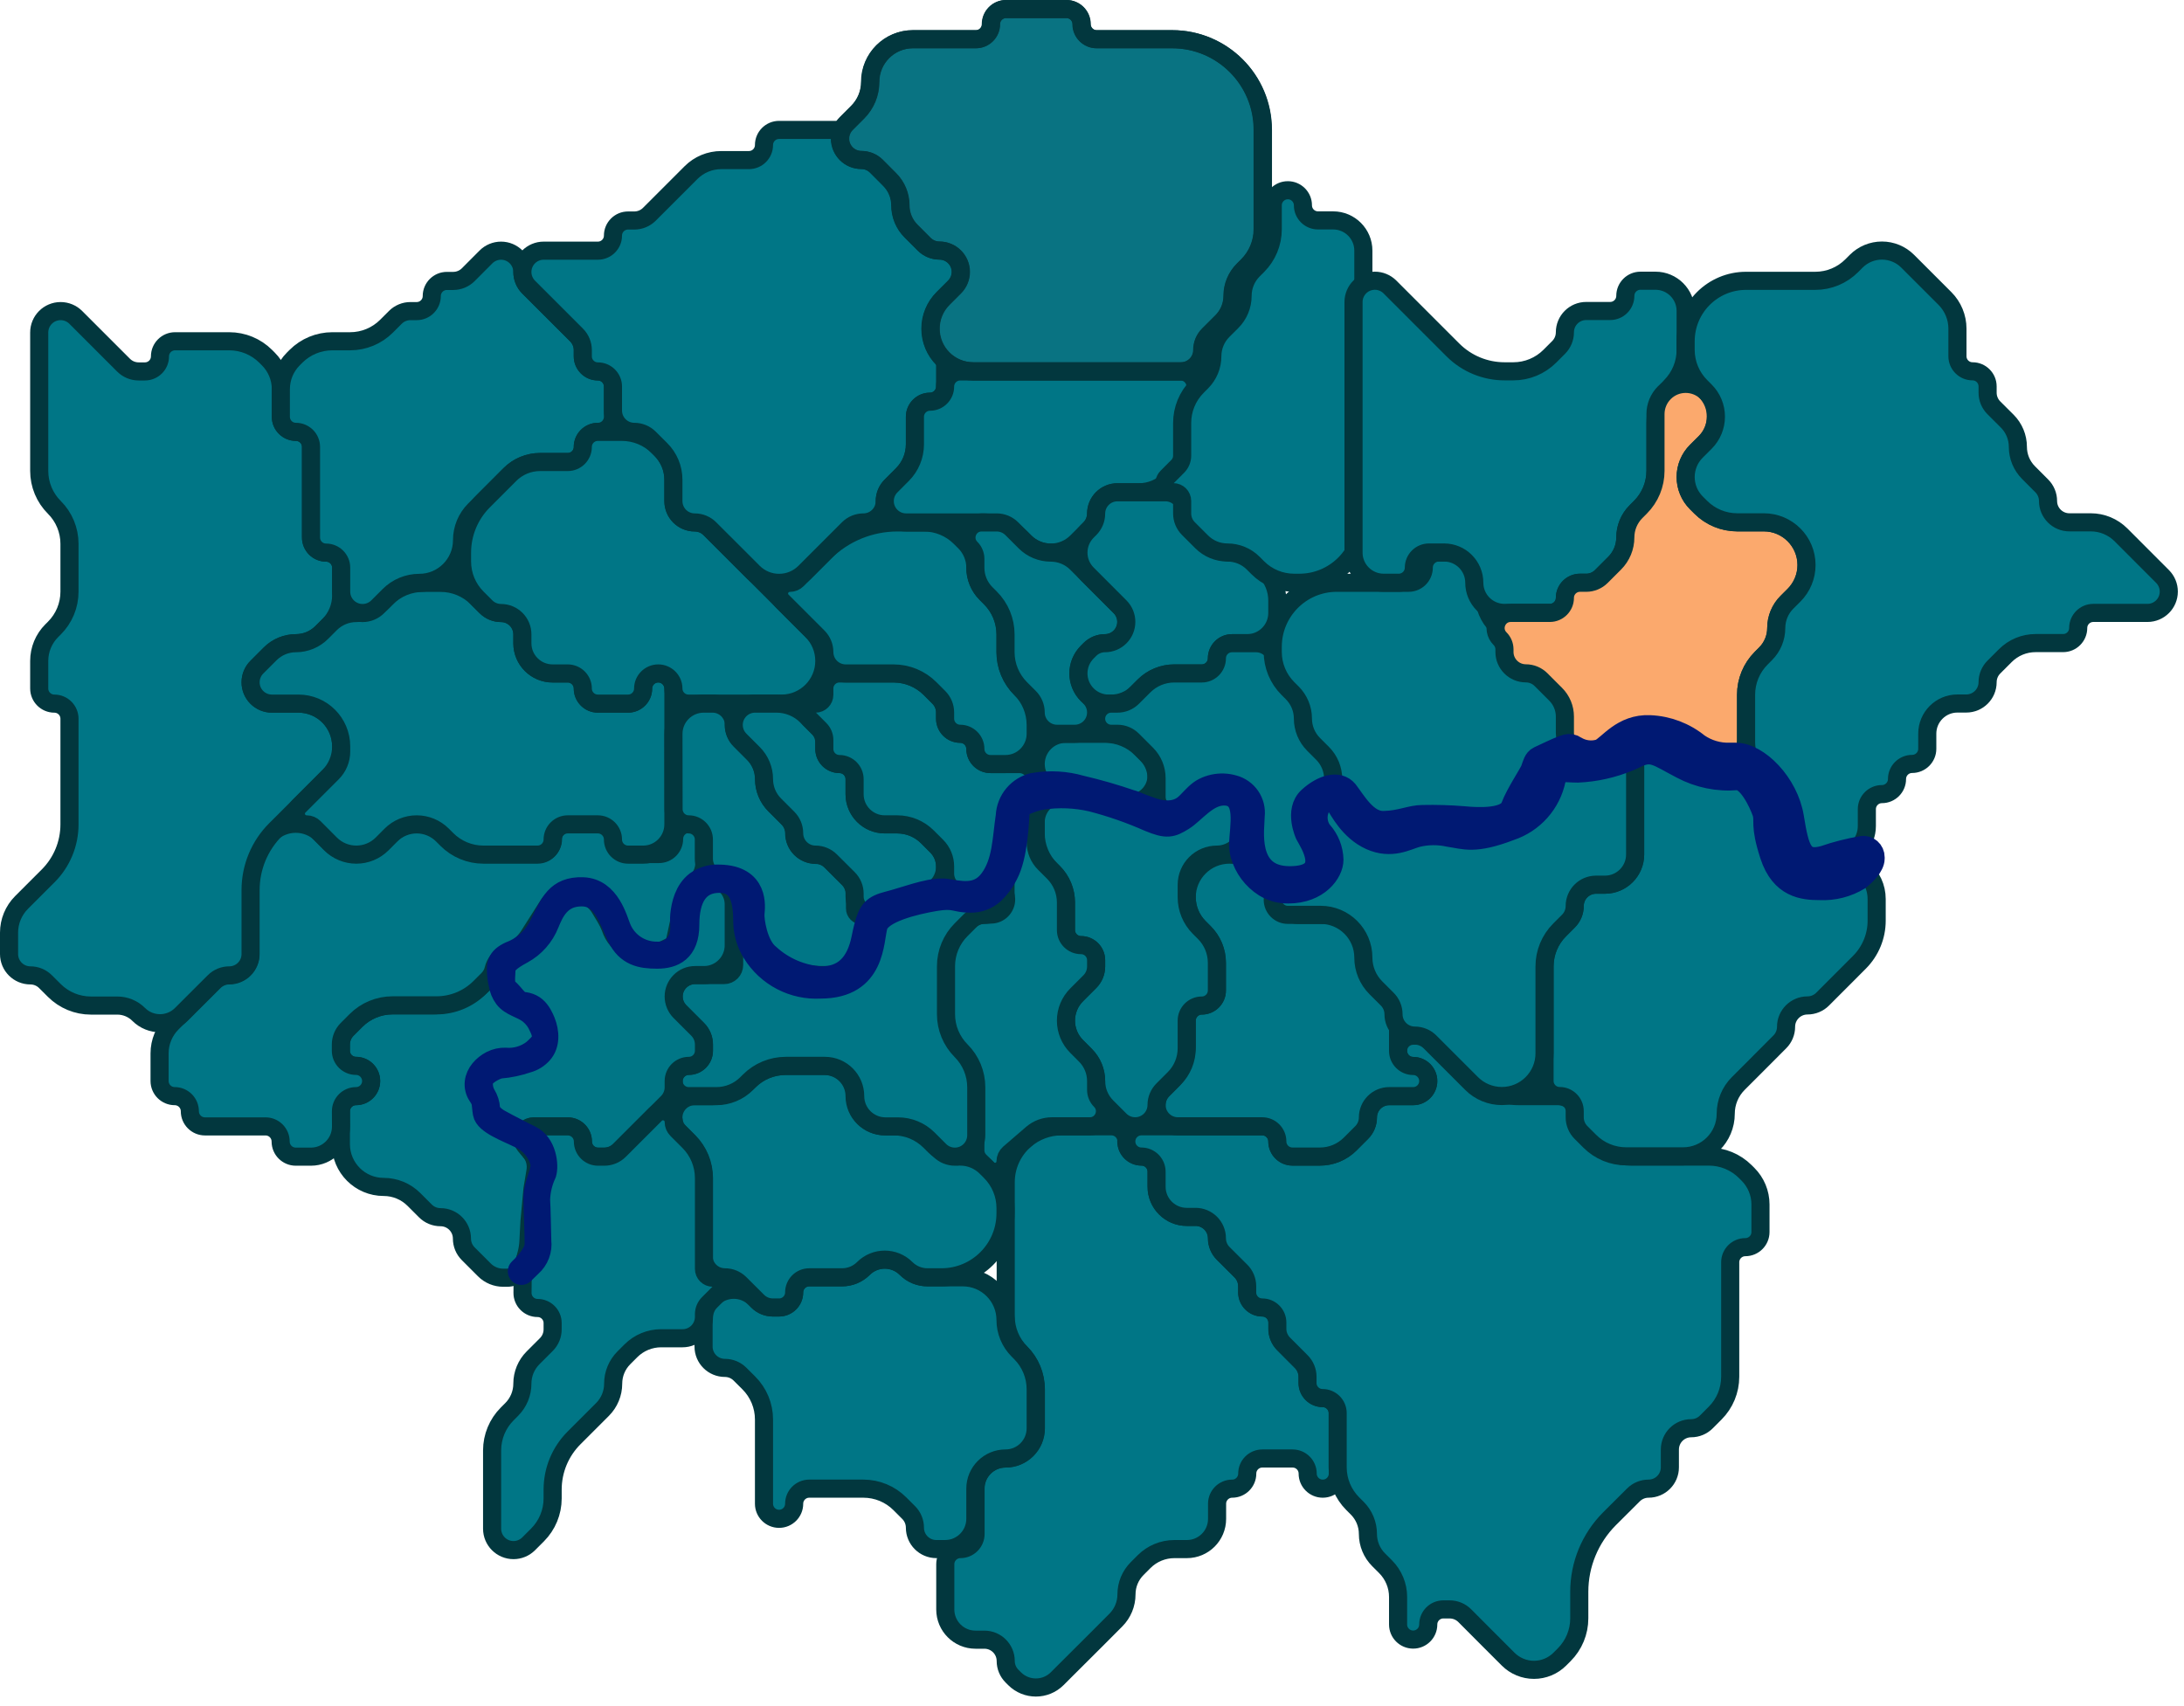
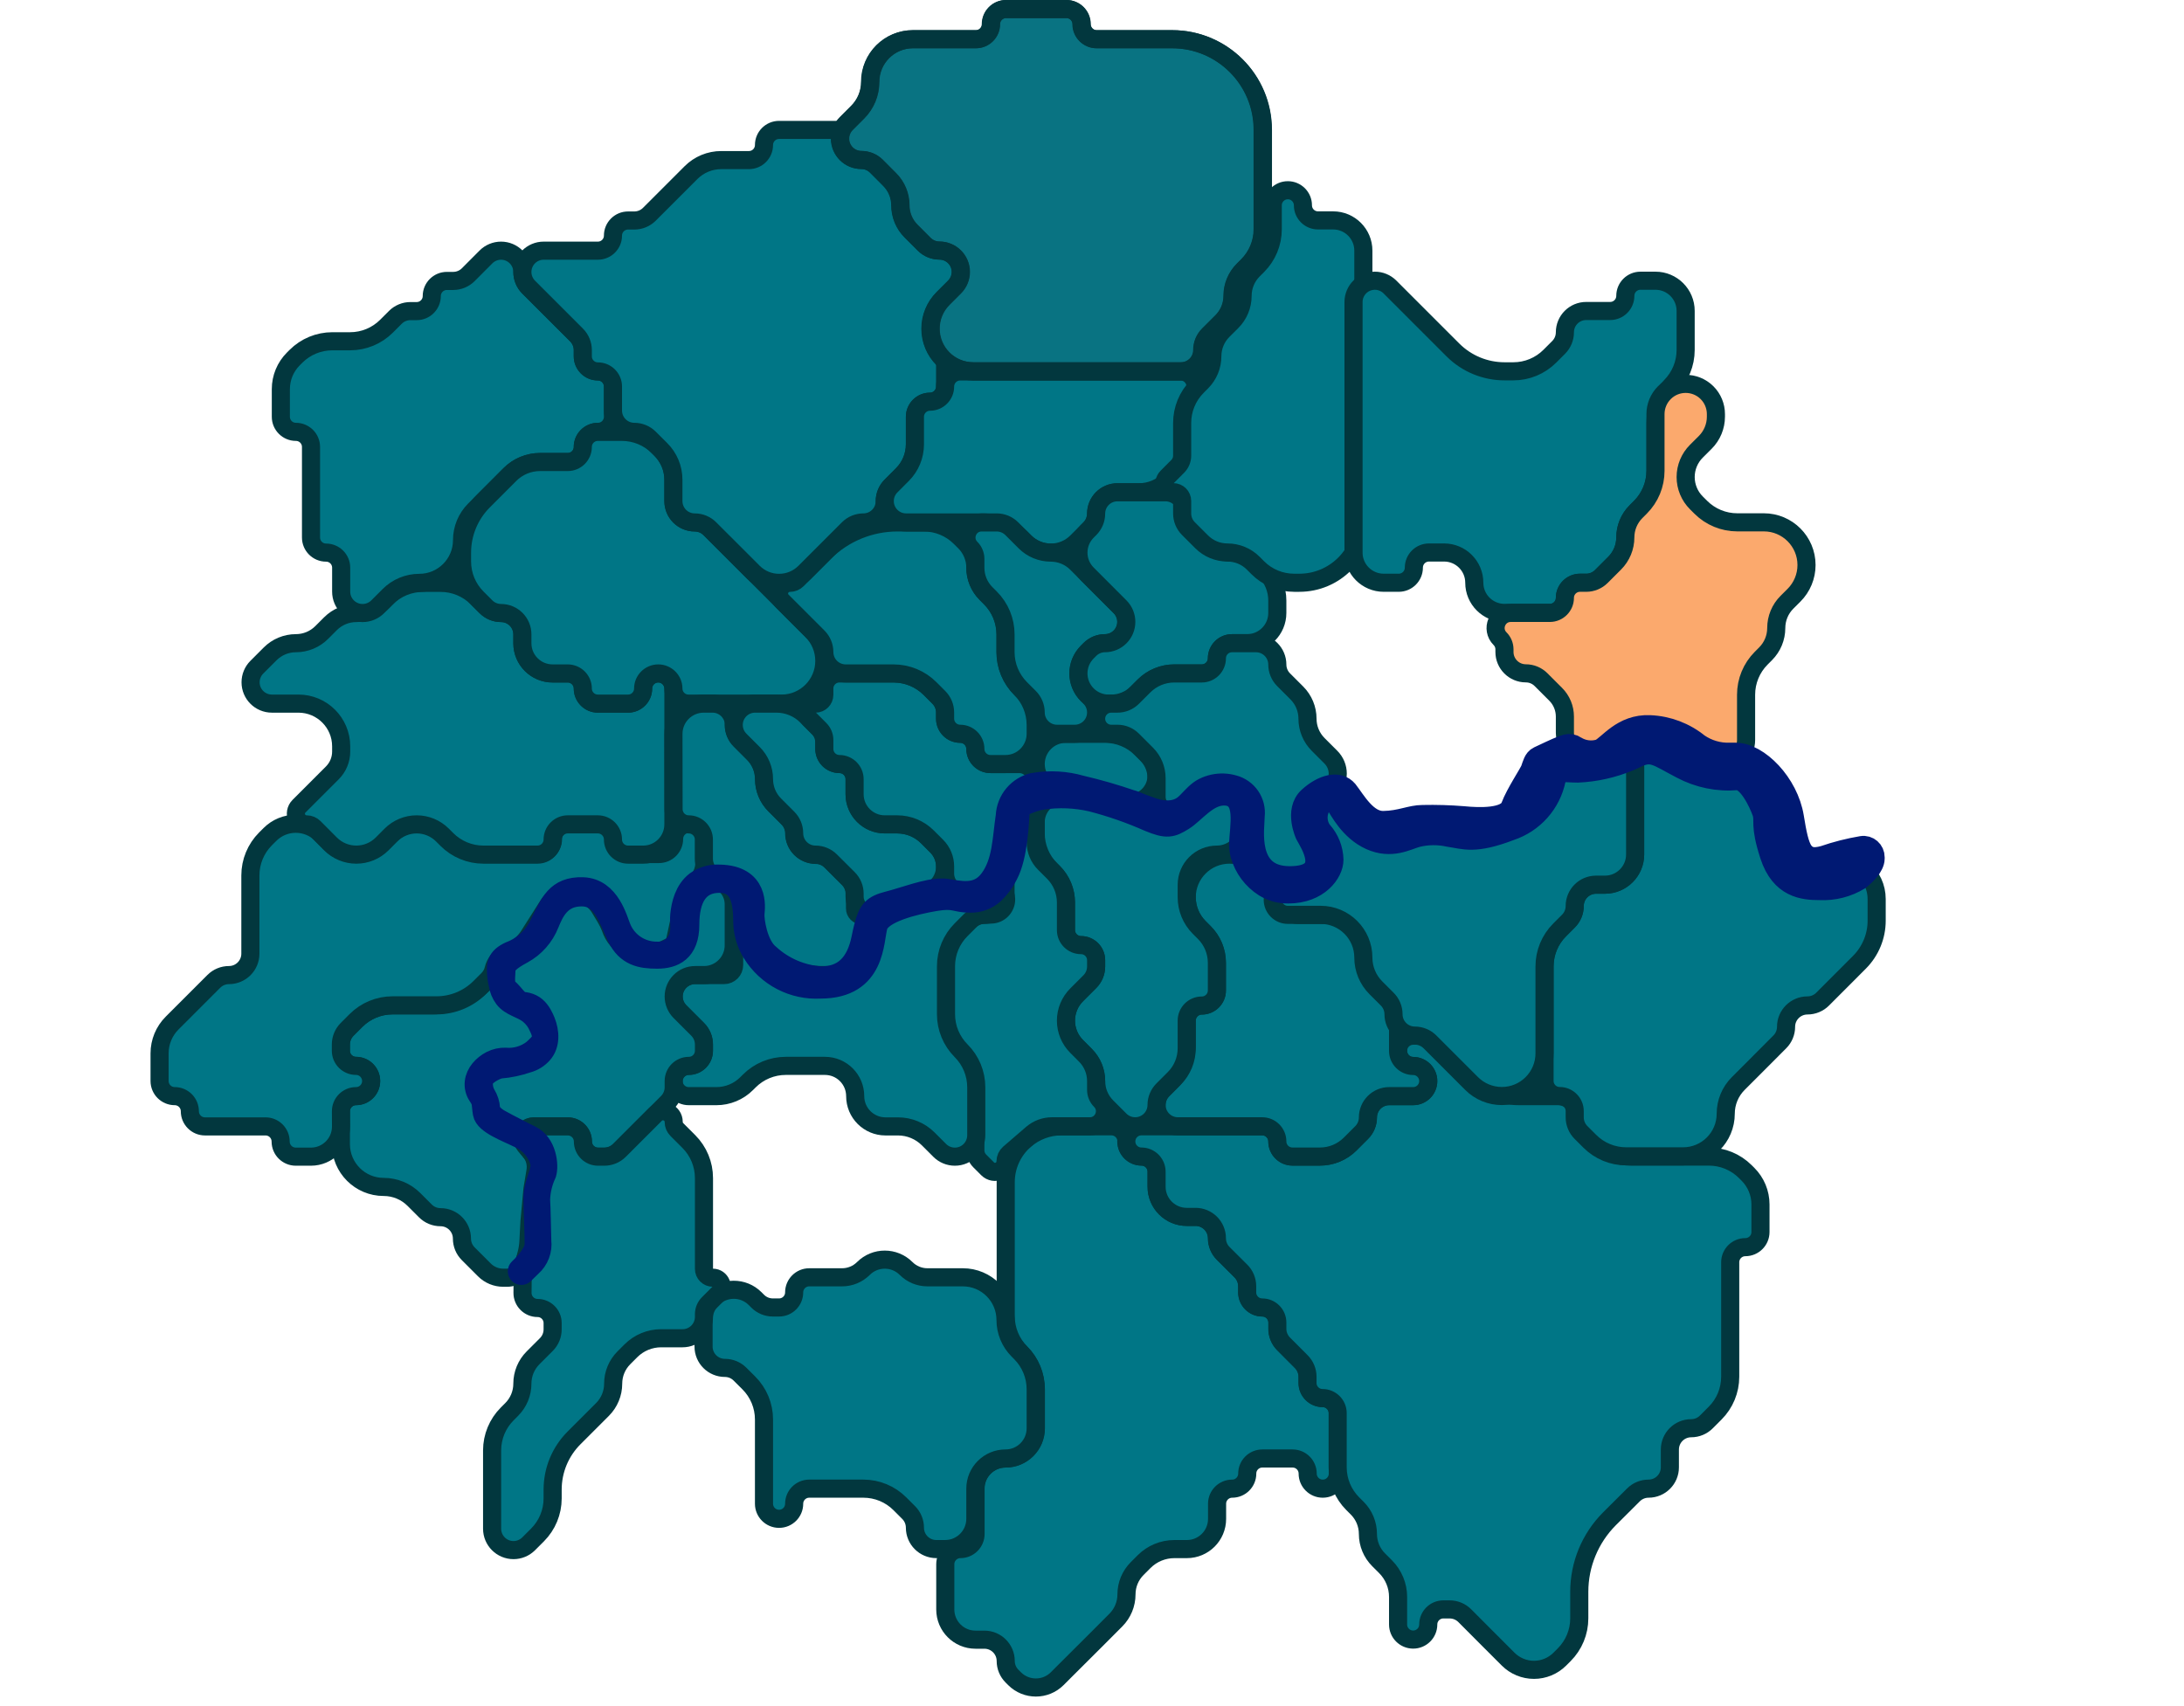
<svg xmlns="http://www.w3.org/2000/svg" width="288" height="225" viewBox="0 0 288 225" fill="none">
  <path d="M126.649 204.292C125.547 204.292 124.653 205.185 124.653 206.287V212.254C124.653 214.455 126.437 216.239 128.638 216.239H129.81C131.363 216.239 132.622 217.498 132.622 219.051C132.622 219.797 132.919 220.513 133.446 221.04L133.787 221.382C135.341 222.935 137.859 222.935 139.413 221.382L140.578 220.216L144.569 216.239L147.145 213.655C148.043 212.753 148.547 211.533 148.547 210.261C148.547 208.986 149.053 207.763 149.955 206.862L150.874 205.942C151.931 204.886 153.364 204.292 154.859 204.292H156.509C158.71 204.292 160.494 202.508 160.494 200.307V198.312C160.494 197.213 161.384 196.323 162.483 196.323C163.581 196.323 164.472 195.432 164.472 194.334C164.472 193.235 165.362 192.345 166.46 192.345H170.452C171.55 192.345 172.441 193.235 172.441 194.334C172.441 195.432 173.331 196.323 174.429 196.323C175.528 196.323 176.418 195.432 176.418 194.334V188.354V186.365C176.418 185.267 175.528 184.376 174.429 184.376C173.331 184.376 172.441 183.486 172.441 182.387V181.561C172.441 180.816 172.145 180.102 171.619 179.574L169.284 177.231C168.758 176.703 168.463 175.989 168.463 175.244V174.425C168.463 173.323 167.569 172.429 166.467 172.429C165.365 172.429 164.472 171.536 164.472 170.434V169.617C164.472 168.871 164.175 168.155 163.648 167.628L161.32 165.3C160.791 164.771 160.494 164.053 160.494 163.305C160.494 161.746 159.23 160.482 157.672 160.482H156.503C154.306 160.482 152.525 158.702 152.525 156.505V154.516C152.525 153.417 151.634 152.527 150.536 152.527C149.437 152.527 148.547 151.633 148.547 150.535C148.547 149.432 147.653 148.536 146.551 148.536H139.989C138.223 148.536 136.516 149.17 135.179 150.323C133.556 151.722 132.622 153.759 132.622 155.902V156.505V168.451V173.59C132.622 175.394 133.337 177.125 134.611 178.403C135.885 179.681 136.6 181.411 136.6 183.216V188.367C136.6 190.564 134.819 192.345 132.622 192.345C130.425 192.345 128.644 194.126 128.644 196.323V202.296C128.644 203.398 127.751 204.292 126.649 204.292Z" fill="#007686" stroke="#02373E" stroke-width="2.388" stroke-linejoin="round" />
  <path d="M124.627 204.291H123.471C121.912 204.291 120.649 203.027 120.649 201.469C120.649 200.72 120.351 200.002 119.822 199.473L118.66 198.311C117.386 197.037 115.659 196.322 113.858 196.322H112.693H108.702H106.713C105.615 196.322 104.724 197.212 104.724 198.311C104.724 199.409 103.834 200.3 102.735 200.3C101.637 200.3 100.746 199.409 100.746 198.311V196.322V187.199C100.746 185.391 100.027 183.658 98.746 182.382L97.579 181.218C97.051 180.693 96.337 180.397 95.592 180.397C94.037 180.397 92.777 179.137 92.777 177.583V174.078C92.777 173.022 93.197 172.009 93.944 171.262C95.497 169.708 98.015 169.706 99.571 171.257L99.922 171.607C100.45 172.133 101.165 172.428 101.909 172.428H102.735C103.834 172.428 104.724 171.538 104.724 170.439C104.724 169.341 105.615 168.45 106.713 168.45H111.045C112.1 168.45 113.112 168.031 113.858 167.285C115.412 165.732 117.93 165.732 119.484 167.285C120.23 168.031 121.241 168.45 122.296 168.45H126.966C130.075 168.45 132.596 170.971 132.596 174.08C132.596 175.57 133.186 176.999 134.238 178.054L134.585 178.402C135.858 179.68 136.573 181.41 136.573 183.215V188.366C136.573 190.563 134.792 192.344 132.596 192.344C130.399 192.344 128.618 194.125 128.618 196.322V200.3C128.618 202.504 126.831 204.291 124.627 204.291Z" fill="#007686" stroke="#02373E" stroke-width="2.388" stroke-linejoin="round" />
  <path d="M176.394 193.505C176.394 195.309 177.112 197.038 178.389 198.311L178.97 198.89C179.876 199.793 180.385 201.019 180.385 202.298C180.385 203.574 180.892 204.798 181.794 205.701L182.71 206.616C183.768 207.675 184.363 209.11 184.363 210.606V214.236C184.363 215.329 185.245 216.217 186.338 216.225C187.442 216.232 188.341 215.34 188.341 214.236C188.341 213.137 189.231 212.247 190.33 212.247H191.161C191.911 212.247 192.629 212.545 193.158 213.076L196.31 216.238L198.876 218.805C199.78 219.708 201.005 220.216 202.283 220.216C203.561 220.216 204.786 219.708 205.69 218.805L206.268 218.227C207.541 216.954 208.256 215.226 208.256 213.425V209.926C208.256 206.318 209.687 202.856 212.234 200.3L215.402 197.143C215.929 196.618 216.644 196.322 217.389 196.322C218.943 196.322 220.203 195.062 220.203 193.508V191.166C220.203 189.613 221.463 188.353 223.016 188.353C223.762 188.353 224.477 188.057 225.005 187.53L226.17 186.364C227.444 185.091 228.159 183.364 228.159 181.563V166.469C228.159 165.367 229.052 164.473 230.155 164.473C231.257 164.473 232.15 163.58 232.15 162.478V158.842C232.15 157.345 231.554 155.91 230.494 154.854L230.15 154.511C228.875 153.24 227.148 152.526 225.348 152.526H215.058C213.251 152.526 211.517 151.807 210.241 150.526L209.078 149.359C208.552 148.831 208.256 148.117 208.256 147.372C208.256 145.818 206.996 144.557 205.442 144.557H200.288C197.741 144.557 195.298 143.546 193.497 141.745L192.332 140.58L189.165 137.412C188.637 136.885 187.922 136.588 187.176 136.588H186.358C185.256 136.588 184.363 137.485 184.363 138.587C184.363 139.686 185.253 140.58 186.352 140.58C187.45 140.58 188.341 141.47 188.341 142.568C188.341 143.667 187.45 144.557 186.352 144.557H183.198C181.644 144.557 180.385 145.817 180.385 147.37C180.385 148.116 180.089 148.832 179.561 149.359L178.042 150.879C176.987 151.934 175.556 152.526 174.064 152.526H170.434C169.332 152.526 168.438 151.633 168.438 150.531C168.438 149.429 167.545 148.535 166.443 148.535H152.514H150.518C149.416 148.535 148.522 149.429 148.522 150.531C148.522 151.633 149.416 152.526 150.518 152.526C151.62 152.526 152.514 153.42 152.514 154.522V156.504C152.514 158.701 154.295 160.482 156.491 160.482H157.649C159.207 160.482 160.469 161.745 160.469 163.302C160.469 164.052 160.768 164.771 161.299 165.3L163.634 167.627C164.163 168.155 164.46 168.871 164.46 169.618V170.44C164.46 171.538 165.351 172.429 166.449 172.429C167.548 172.429 168.438 173.319 168.438 174.418V175.243C168.438 175.988 168.733 176.703 169.259 177.23L171.595 179.574C172.121 180.102 172.416 180.816 172.416 181.561V182.387C172.416 183.485 173.307 184.376 174.405 184.376C175.503 184.376 176.394 185.266 176.394 186.364V193.505Z" fill="#007686" stroke="#02373E" stroke-width="2.388" stroke-linejoin="round" />
  <path d="M168.438 117.851C168.438 117.105 168.141 116.39 167.614 115.862L166.11 114.358C165.054 113.302 163.618 112.708 162.123 112.708C159.016 112.708 156.491 115.227 156.491 118.334C156.491 119.825 157.084 121.256 158.139 122.311L158.818 122.991C159.875 124.048 160.469 125.481 160.469 126.976V130.622C160.469 131.72 159.578 132.61 158.48 132.61C157.381 132.61 156.491 133.501 156.491 134.599V136.588V137.767C156.491 139.568 155.776 141.295 154.502 142.568L153.337 143.733C152.81 144.261 152.513 144.976 152.513 145.722C152.513 147.276 153.772 148.535 155.326 148.535H166.442C167.544 148.535 168.438 149.429 168.438 150.531C168.438 151.633 169.331 152.526 170.433 152.526H174.063C175.555 152.526 176.986 151.934 178.041 150.879L179.561 149.359C180.088 148.831 180.385 148.116 180.385 147.37C180.385 145.817 181.644 144.557 183.197 144.557H186.351C187.45 144.557 188.34 143.667 188.34 142.568C188.34 141.47 187.45 140.579 186.351 140.579C185.253 140.579 184.362 139.689 184.362 138.591V134.945C184.362 133.45 183.769 132.017 182.712 130.96L182.035 130.283C180.978 129.226 180.385 127.793 180.385 126.299C180.385 123.187 177.862 120.664 174.75 120.664H171.251C169.697 120.664 168.438 119.404 168.438 117.851Z" fill="#007686" stroke="#02373E" stroke-width="2.388" stroke-linejoin="round" />
  <path d="M160.475 112.707C162.676 112.707 164.459 110.923 164.459 108.722V107.007C164.459 105.656 163.584 104.461 162.296 104.054C161.549 103.818 160.74 103.874 160.033 104.211L158.307 105.031C157.826 105.26 157.381 105.559 156.988 105.919L156.829 106.063C156.025 106.798 154.993 107.236 153.905 107.305C153.198 107.349 152.491 107.236 151.833 106.974L150.936 106.616C150.313 106.367 149.664 106.188 149.001 106.082L140.855 104.784C140.663 104.753 140.468 104.738 140.273 104.738C138.23 104.738 136.575 106.394 136.575 108.436V108.716V109.89C136.575 111.693 137.293 113.423 138.57 114.696L138.913 115.037C139.971 116.092 140.566 117.525 140.566 119.019V122.652C140.566 123.75 141.456 124.64 142.555 124.64C143.653 124.64 144.544 125.531 144.544 126.629V127.463C144.544 128.211 144.246 128.929 143.717 129.458L141.974 131.201C141.072 132.103 140.566 133.326 140.566 134.601C140.566 135.873 141.07 137.093 141.968 137.994L143.141 139.171C144.039 140.072 144.544 141.293 144.544 142.565C144.544 143.84 145.05 145.063 145.952 145.964L147.695 147.707C148.224 148.237 148.945 148.534 149.693 148.534C151.247 148.534 152.513 147.275 152.513 145.721C152.513 144.975 152.809 144.26 153.336 143.732L154.84 142.229C155.897 141.172 156.49 139.739 156.49 138.244V134.598C156.49 133.5 157.381 132.609 158.479 132.609C159.578 132.609 160.468 131.719 160.468 130.621V126.975C160.468 125.48 159.875 124.047 158.818 122.99L158.138 122.31C157.083 121.255 156.49 119.824 156.49 118.332V116.691C156.49 114.491 158.274 112.707 160.475 112.707Z" fill="#007686" stroke="#02373E" stroke-width="2.388" stroke-linejoin="round" />
  <path d="M132.596 153.16C132.596 154.394 131.104 155.012 130.232 154.14L129.201 153.108C128.828 152.735 128.618 152.229 128.618 151.702V143.401C128.618 141.594 127.9 139.861 126.623 138.583C125.345 137.306 124.627 135.573 124.627 133.766V127.465C124.627 125.657 125.347 123.924 126.627 122.647L127.794 121.484C128.322 120.958 129.036 120.663 129.781 120.663C131.336 120.663 132.596 119.403 132.596 117.849V116.685L132.992 107.35C133.019 106.728 133.367 106.164 133.911 105.861C135.105 105.196 136.574 106.06 136.574 107.426V111.073C136.574 112.12 136.99 113.123 137.731 113.861L138.912 115.038C139.97 116.093 140.565 117.525 140.565 119.019V122.652C140.565 123.751 141.455 124.641 142.554 124.641C143.652 124.641 144.543 125.532 144.543 126.63V127.463C144.543 128.212 144.245 128.93 143.716 129.459L141.973 131.202C141.071 132.104 140.565 133.326 140.565 134.601C140.565 135.874 141.069 137.094 141.967 137.995L143.14 139.172C144.038 140.073 144.543 141.293 144.543 142.566V143.733C144.543 144.26 144.752 144.766 145.125 145.139C146.378 146.392 145.491 148.535 143.719 148.535H138.732C137.76 148.535 136.821 148.884 136.085 149.518L133.077 152.111C132.771 152.375 132.596 152.757 132.596 153.16Z" fill="#007686" stroke="#02373E" stroke-width="2.388" stroke-linejoin="round" />
-   <path d="M97.579 169.272C97.052 168.746 96.337 168.451 95.592 168.451C94.038 168.451 92.778 167.191 92.778 165.636V155.344C92.778 153.54 92.062 151.809 90.789 150.531L89.621 149.359C89.095 148.831 88.8 148.117 88.8 147.372C88.8 145.818 90.06 144.557 91.615 144.557H92.778H93.938C95.742 144.557 97.473 143.842 98.751 142.569C100.029 141.295 101.76 140.58 103.564 140.58H108.716C110.912 140.58 112.693 142.361 112.693 144.557C112.693 146.754 114.474 148.535 116.671 148.535H117.832C119.635 148.535 121.365 149.253 122.638 150.531L123.217 151.111C124.119 152.017 125.346 152.526 126.625 152.526C127.901 152.526 129.125 153.033 130.027 153.936L130.607 154.515C131.88 155.789 132.596 157.516 132.596 159.317V160.003C132.596 164.669 128.814 168.451 124.148 168.451H122.297C121.242 168.451 120.23 168.032 119.484 167.286C117.931 165.733 115.412 165.733 113.858 167.286C113.113 168.032 112.101 168.451 111.046 168.451H106.713C105.615 168.451 104.724 169.341 104.724 170.44C104.724 171.538 103.834 172.429 102.736 172.429H101.91C101.165 172.429 100.45 172.134 99.923 171.608L97.579 169.272Z" fill="#007686" stroke="#02373E" stroke-width="2.388" stroke-linejoin="round" />
  <path d="M132.677 118.554C132.634 116.867 130.652 115.984 129.369 117.081L128.877 117.501C128.477 117.843 127.972 118.039 127.446 118.055L122.055 118.225C121.114 118.254 120.185 118.428 119.297 118.741L118.614 118.982C116.606 119.689 114.991 121.212 114.169 123.175C114.019 123.532 113.897 123.899 113.804 124.274L113.558 125.267C113.309 126.225 112.747 127.073 111.962 127.676C111.176 128.278 110.212 128.601 109.221 128.593H108.296C105.974 128.593 103.709 127.866 101.821 126.514L101.069 125.975C99.817 125.079 98.85 123.84 98.286 122.407C98.071 121.549 96.809 121.705 96.809 122.589V127.268C96.809 128 96.216 128.593 95.483 128.593H91.649C90.09 128.593 88.827 129.857 88.827 131.415C88.827 132.164 89.124 132.882 89.653 133.411L91.991 135.749C92.52 136.278 92.818 136.996 92.818 137.744V138.571C92.818 139.673 91.924 140.566 90.822 140.566C89.72 140.566 88.827 141.46 88.827 142.562C88.827 143.664 89.72 144.558 90.822 144.558H94.471C95.968 144.558 97.404 143.963 98.462 142.904L98.805 142.562C100.082 141.284 101.815 140.566 103.622 140.566H108.782C110.987 140.566 112.773 142.353 112.773 144.558C112.773 146.762 114.56 148.549 116.765 148.549H118.418C119.915 148.549 121.35 149.143 122.409 150.202L123.92 151.713C124.45 152.243 125.167 152.54 125.916 152.54C127.475 152.54 128.738 151.276 128.738 149.718V143.389C128.738 141.582 128.02 139.849 126.742 138.571C125.465 137.293 124.747 135.56 124.747 133.753V127.424C124.747 125.617 125.465 123.884 126.742 122.606L127.926 121.423C128.446 120.903 129.151 120.611 129.886 120.611H130.672C131.8 120.611 132.705 119.682 132.677 118.554Z" fill="#007686" stroke="#02373E" stroke-width="2.388" stroke-linejoin="round" />
  <path d="M96.756 124.602V119.251C96.756 117.639 95.648 116.238 94.079 115.867L93.995 115.847C93.204 115.66 92.37 115.775 91.66 116.172L91.438 116.296C91.027 116.525 90.693 116.869 90.476 117.285C89.7 118.809 89.706 120.406 89.409 122.204C89.148 123.777 87.993 124.997 86.565 125.706C86.303 125.839 86.016 125.916 85.723 125.932C85.43 125.948 85.137 125.903 84.862 125.8C82.942 125.088 81.351 123.697 80.388 121.89L79.001 119.284C78.882 119.061 78.735 118.854 78.564 118.669C78.295 118.379 77.974 118.137 77.599 118.012C76.933 117.79 76.233 117.685 75.528 117.702C75.353 117.707 75.18 117.719 75.007 117.738C73.579 117.898 72.474 118.954 71.598 120.092L69.736 123.277C69.213 124.172 68.465 124.915 67.567 125.433L67.263 125.609C66.388 126.114 65.692 126.879 65.271 127.797C65.03 128.324 64.697 128.803 64.287 129.212L63.698 129.802C61.916 131.584 59.5 132.585 56.98 132.585H51.764C49.957 132.585 48.224 133.302 46.946 134.58L45.777 135.749C45.248 136.278 44.951 136.996 44.951 137.745V138.571C44.951 139.673 45.844 140.567 46.946 140.567C48.048 140.567 48.942 141.46 48.942 142.562C48.942 143.664 48.048 144.558 46.946 144.558C45.844 144.558 44.951 145.451 44.951 146.554V150.887C44.951 154.004 47.478 156.531 50.595 156.531C52.092 156.531 53.528 157.126 54.586 158.185L56.097 159.696C56.627 160.225 57.345 160.522 58.093 160.522C59.652 160.522 60.915 161.786 60.915 163.345C60.915 164.093 61.213 164.811 61.742 165.34L63.877 167.475C64.536 168.134 65.43 168.505 66.362 168.505H66.88C67.466 168.505 68.028 168.276 68.447 167.867C68.742 167.579 68.951 167.216 69.053 166.817L69.447 165.279C69.577 164.77 69.656 164.249 69.683 163.725L69.816 161.134L70.215 156.824L70.6 154.496C70.684 154.03 70.667 153.551 70.55 153.092C70.433 152.633 70.219 152.204 69.922 151.835L69.192 150.899C68.993 150.644 68.884 150.329 68.884 150.004C68.884 149.201 69.536 148.549 70.339 148.549H74.871C75.973 148.549 76.867 149.443 76.867 150.545C76.867 151.647 77.76 152.54 78.862 152.54H79.689C80.437 152.54 81.155 152.243 81.684 151.714L88.013 145.385C88.543 144.855 88.84 144.137 88.84 143.389V142.562C88.84 141.46 89.733 140.567 90.835 140.567C91.938 140.567 92.831 139.673 92.831 138.571V137.745C92.831 136.996 92.534 136.278 92.004 135.749L89.666 133.411C89.137 132.882 88.84 132.164 88.84 131.416C88.84 129.857 90.103 128.593 91.662 128.593H92.831C95.024 128.593 96.792 126.796 96.756 124.602Z" fill="#007686" stroke="#02373E" stroke-width="2.388" stroke-linejoin="round" />
  <path d="M44.97 148.548C44.981 150.749 43.2 152.539 40.999 152.539H39.004C37.901 152.539 37.008 151.646 37.008 150.544C37.008 149.442 36.115 148.548 35.012 148.548H27.03C25.928 148.548 25.035 147.655 25.035 146.553C25.035 145.45 24.141 144.557 23.039 144.557C21.937 144.557 21.044 143.664 21.044 142.561V138.913C21.044 137.416 21.638 135.98 22.697 134.921L25.035 132.584L28.199 129.419C28.728 128.89 29.446 128.592 30.195 128.592C31.753 128.592 33.017 127.329 33.017 125.77V115.45C33.017 113.643 33.735 111.91 35.012 110.632L35.597 110.048C36.5 109.144 37.726 108.637 39.004 108.637C40.281 108.637 41.507 109.144 42.41 110.048L43.579 111.217C44.483 112.12 45.708 112.628 46.986 112.628C48.264 112.628 49.489 112.12 50.392 111.217L51.562 110.048C52.465 109.144 53.69 108.637 54.968 108.637C56.246 108.637 57.471 109.144 58.375 110.048L58.959 110.632C60.237 111.91 61.97 112.628 63.777 112.628H70.933C72.035 112.628 72.928 111.734 72.928 110.632C72.928 109.53 73.822 108.637 74.924 108.637H78.915C80.017 108.637 80.91 109.53 80.91 110.632C80.91 111.734 81.804 112.628 82.906 112.628H86.897C87.999 112.628 88.893 111.734 88.893 110.632C88.893 109.53 89.786 108.637 90.888 108.637C91.99 108.637 92.884 109.53 92.884 110.632V113.78C92.884 114.874 92.378 115.907 91.513 116.578C90.868 117.078 90.416 117.785 90.232 118.58L89.678 120.983L89.026 124.003C88.987 124.179 88.909 124.344 88.799 124.486C88.688 124.629 88.548 124.745 88.387 124.827L86.937 125.546C86.595 125.718 86.222 125.819 85.84 125.842C85.458 125.865 85.075 125.809 84.715 125.679L83.252 125.16C82.681 124.982 82.155 124.681 81.712 124.279C81.268 123.877 80.918 123.383 80.684 122.832L80.497 122.346C80.321 121.89 80.105 121.451 79.853 121.032L79.089 119.764C78.589 118.934 77.82 118.3 76.91 117.967L76.757 117.911C75.909 117.601 74.977 117.603 74.13 117.917C73.35 118.205 72.687 118.742 72.241 119.443L69.734 123.387C69.211 124.21 68.489 124.886 67.634 125.354L66.492 125.978C65.787 126.364 65.279 127.03 65.092 127.811C64.971 128.322 64.709 128.789 64.338 129.16L63.286 130.212C61.768 131.73 59.709 132.584 57.561 132.584H51.764C49.957 132.584 48.224 133.301 46.946 134.579L45.777 135.748C45.248 136.277 44.95 136.995 44.95 137.744V138.57C44.95 139.672 45.844 140.566 46.946 140.566C48.048 140.566 48.941 141.462 48.941 142.564C48.941 143.663 48.05 144.557 46.951 144.557C45.848 144.557 44.955 145.454 44.96 146.557L44.97 148.548Z" fill="#007686" stroke="#02373E" stroke-width="2.388" stroke-linejoin="round" />
-   <path d="M23.911 133.78C22.357 135.332 19.838 135.331 18.285 133.777C17.538 133.031 16.526 132.612 15.47 132.612H11.981C10.177 132.612 8.446 131.896 7.168 130.623L5.996 129.455C5.468 128.929 4.754 128.634 4.009 128.634C2.455 128.634 1.194 127.374 1.194 125.819V122.999C1.194 121.504 1.788 120.071 2.845 119.014L5.172 116.687L6.351 115.509C8.152 113.708 9.163 111.265 9.163 108.718V94.789C9.163 93.687 8.27 92.793 7.168 92.793C6.066 92.793 5.172 91.9 5.172 90.798V87.162C5.172 85.666 5.768 84.231 6.828 83.174L7.168 82.835C8.445 81.562 9.163 79.833 9.163 78.029V71.717C9.163 69.914 8.445 68.184 7.168 66.911C5.89 65.638 5.172 63.908 5.172 62.105V45.006V43.85C5.172 42.292 6.436 41.028 7.994 41.028C8.743 41.028 9.461 41.326 9.99 41.855L13.141 45.006L16.295 48.16C16.823 48.688 17.538 48.984 18.284 48.984H19.108C20.206 48.984 21.097 48.093 21.097 46.995C21.097 45.897 21.987 45.006 23.086 45.006H29.066H30.233C32.033 45.006 33.76 45.72 35.035 46.99L35.379 47.334C36.439 48.39 37.035 49.825 37.035 51.322V54.964C37.035 56.062 37.925 56.953 39.024 56.953C40.122 56.953 41.013 57.843 41.013 58.942V70.889C41.013 71.987 41.903 72.878 43.002 72.878C44.1 72.878 44.99 73.768 44.99 74.867V78.513C44.99 80.007 44.397 81.44 43.34 82.497L42.419 83.418C41.519 84.319 40.297 84.824 39.024 84.824C37.75 84.824 36.529 85.33 35.628 86.231L33.867 87.992C33.34 88.519 33.044 89.235 33.044 89.981C33.044 91.534 34.303 92.793 35.856 92.793H39.355C42.468 92.793 44.99 95.316 44.99 98.428C44.99 99.923 44.397 101.356 43.34 102.413L37.035 108.718L36.355 109.395C34.235 111.508 33.044 114.378 33.044 117.372V125.82C33.044 127.374 31.784 128.634 30.23 128.634C29.485 128.634 28.77 128.93 28.242 129.456L23.911 133.78Z" fill="#007686" stroke="#02373E" stroke-width="2.388" stroke-linejoin="round" />
  <path d="M88.8 108.717V104.739V90.81C88.8 89.708 87.903 88.814 86.801 88.814C85.702 88.814 84.808 89.705 84.808 90.803C84.808 91.902 83.918 92.792 82.82 92.792H78.842C77.743 92.792 76.853 91.902 76.853 90.803C76.853 89.705 75.962 88.814 74.864 88.814H72.868C70.668 88.814 68.884 87.031 68.884 84.83V83.658C68.884 82.105 67.625 80.846 66.071 80.846C65.325 80.846 64.61 80.549 64.082 80.022L62.917 78.857C61.644 77.583 59.916 76.868 58.115 76.868H55.772C53.971 76.868 52.244 77.583 50.97 78.857L50.392 79.434C49.489 80.338 48.264 80.846 46.986 80.846C45.708 80.846 44.483 81.353 43.579 82.257L42.419 83.417C41.518 84.317 40.297 84.823 39.023 84.823C37.75 84.823 36.529 85.329 35.628 86.23L33.867 87.991C33.34 88.518 33.044 89.234 33.044 89.98C33.044 91.533 34.303 92.792 35.856 92.792H39.355C42.467 92.792 44.99 95.315 44.99 98.427V99.114C44.99 100.169 44.571 101.18 43.825 101.926L39.435 106.317C38.549 107.203 39.176 108.717 40.429 108.717C40.802 108.717 41.161 108.866 41.425 109.13L43.581 111.295C44.483 112.199 45.708 112.708 46.986 112.708C48.263 112.708 49.488 112.199 50.39 111.295L51.553 110.127C52.453 109.224 53.676 108.717 54.95 108.717C56.222 108.717 57.442 109.222 58.342 110.122L58.933 110.713C60.21 111.99 61.943 112.708 63.75 112.708H70.879C71.982 112.708 72.875 111.815 72.875 110.713C72.875 109.61 73.768 108.717 74.871 108.717H78.835C79.937 108.717 80.831 109.61 80.831 110.713C80.831 111.815 81.724 112.708 82.826 112.708H84.815C87.016 112.708 88.8 110.918 88.8 108.717Z" fill="#007686" stroke="#02373E" stroke-width="2.388" stroke-linejoin="round" />
  <path d="M37.035 51.318C37.035 49.823 37.628 48.39 38.685 47.333L39.024 46.995C40.297 45.721 42.024 45.006 43.825 45.006H46.169C47.97 45.006 49.697 44.29 50.97 43.017L52.136 41.852C52.663 41.324 53.378 41.028 54.124 41.028H54.948C56.047 41.028 56.937 40.138 56.937 39.039C56.937 37.941 57.828 37.05 58.926 37.05H59.757C60.507 37.05 61.226 36.752 61.755 36.221L64.082 33.886C64.61 33.356 65.326 33.059 66.073 33.059C67.626 33.059 68.884 34.325 68.884 35.877C68.884 36.626 69.182 37.348 69.712 37.877L76.028 44.182C76.556 44.709 76.853 45.425 76.853 46.172V46.995C76.853 48.093 77.743 48.984 78.842 48.984C79.94 48.984 80.831 49.874 80.831 50.973V54.964C80.831 56.062 79.94 56.953 78.842 56.953C77.743 56.953 76.853 57.843 76.853 58.942C76.853 60.04 75.962 60.931 74.864 60.931H71.222C69.725 60.931 68.29 61.526 67.234 62.587L64.906 64.922L62.579 67.249C61.522 68.306 60.928 69.739 60.928 71.234C60.928 74.346 58.405 76.868 55.293 76.868C53.799 76.868 52.366 77.462 51.309 78.519L49.808 80.02C49.279 80.549 48.561 80.846 47.812 80.846C46.254 80.846 44.99 79.583 44.99 78.024V74.866C44.99 73.768 44.1 72.877 43.001 72.877C41.903 72.877 41.013 71.987 41.013 70.888V58.942C41.013 57.843 40.122 56.953 39.024 56.953C37.925 56.953 37.035 56.062 37.035 54.964V51.318Z" fill="#007686" stroke="#02373E" stroke-width="2.388" stroke-linejoin="round" />
  <path d="M80.831 56.952H81.998C83.798 56.952 85.524 57.665 86.799 58.936L87.144 59.279C88.204 60.336 88.8 61.771 88.8 63.267V66.086C88.8 67.639 90.059 68.898 91.612 68.898C92.358 68.898 93.074 69.195 93.601 69.722L96.755 72.876L100.746 76.867L104.724 80.845L107.052 83.173C108.108 84.229 108.702 85.663 108.702 87.157C108.702 90.269 106.179 92.792 103.067 92.792H90.789C89.69 92.792 88.8 91.902 88.8 90.803C88.8 89.705 87.903 88.814 86.804 88.814C85.706 88.814 84.808 89.705 84.808 90.803C84.808 91.902 83.918 92.792 82.82 92.792H78.842C77.743 92.792 76.853 91.902 76.853 90.803C76.853 89.705 75.962 88.814 74.864 88.814H72.868C70.668 88.814 68.884 87.03 68.884 84.83V83.658C68.884 82.105 67.625 80.845 66.071 80.845C65.325 80.845 64.61 80.549 64.082 80.021L62.917 78.856C61.644 77.583 60.928 75.856 60.928 74.055V72.881C60.928 70.331 61.94 67.885 63.742 66.08L67.234 62.583C68.29 61.524 69.724 60.929 71.22 60.929H74.864C75.962 60.929 76.853 60.039 76.853 58.941C76.853 57.842 77.743 56.952 78.842 56.952H80.831Z" fill="#007686" stroke="#02373E" stroke-width="2.388" stroke-linejoin="round" />
  <path d="M88.806 96.787C88.803 94.582 90.589 92.792 92.794 92.792H93.96C95.519 92.792 96.782 94.055 96.782 95.614C96.782 96.363 97.079 97.081 97.609 97.61L99.362 99.363C100.266 100.267 100.773 101.492 100.773 102.77C100.773 104.048 101.281 105.273 102.184 106.176L103.938 107.93C104.467 108.459 104.764 109.177 104.764 109.926C104.764 111.484 106.028 112.748 107.587 112.748C108.335 112.748 109.053 113.045 109.582 113.574L111.92 115.912C112.449 116.441 112.747 117.159 112.747 117.908V119.795C112.747 120.311 113.165 120.73 113.682 120.73C114.328 120.73 114.78 121.37 114.562 121.979L113.944 123.71L113.265 126.451C113.102 127.071 112.736 127.619 112.224 128.008C111.713 128.396 111.087 128.602 110.445 128.592H108.296C105.973 128.592 103.709 127.865 101.82 126.513L101.068 125.975C99.816 125.078 98.85 123.839 98.285 122.406L97.241 118.23C96.975 117.167 96.139 116.341 95.073 116.089C93.751 115.776 92.818 114.595 92.818 113.237V110.714C92.818 109.611 91.923 108.717 90.82 108.717C89.719 108.717 88.825 107.824 88.823 106.723L88.806 96.787Z" fill="#007686" stroke="#02373E" stroke-width="2.388" stroke-linejoin="round" />
  <path d="M102.39 92.792C103.885 92.792 105.318 93.386 106.375 94.442L107.876 95.943C108.405 96.472 108.702 97.19 108.702 97.939V98.765C108.702 99.868 109.596 100.761 110.698 100.761C111.8 100.761 112.693 101.654 112.693 102.757V104.739C112.693 106.936 114.474 108.717 116.671 108.717H118.315C119.809 108.717 121.242 109.311 122.297 110.37L123.522 111.599C124.229 112.309 124.627 113.271 124.627 114.273C124.627 115.745 123.774 117.083 122.44 117.705L121.461 118.162L116.094 120.466C115.79 120.596 115.463 120.663 115.132 120.663C113.785 120.663 112.693 119.572 112.693 118.225V117.853C112.693 117.106 112.396 116.389 111.867 115.862L109.526 113.529C108.998 113.003 108.284 112.708 107.539 112.708C105.985 112.708 104.724 111.442 104.724 109.888C104.724 109.139 104.427 108.419 103.898 107.89L102.153 106.145C101.252 105.245 100.747 104.023 100.747 102.75C100.747 101.476 100.241 100.255 99.34 99.355L97.579 97.594C97.052 97.066 96.755 96.351 96.755 95.605C96.755 94.051 98.015 92.792 99.568 92.792H102.39Z" fill="#007686" stroke="#02373E" stroke-width="2.388" stroke-linejoin="round" />
  <path d="M108.702 90.804C108.702 89.705 109.592 88.815 110.691 88.815H112.693H117.836C119.637 88.815 121.364 89.53 122.638 90.804L123.803 91.969C124.33 92.496 124.627 93.212 124.627 93.958V94.775C124.627 95.877 125.52 96.771 126.622 96.771C127.724 96.771 128.618 97.664 128.618 98.766C128.618 99.868 129.511 100.762 130.613 100.762H134.408C135.608 100.762 136.585 101.727 136.6 102.927C136.608 103.609 136.3 104.255 135.764 104.677L134.575 105.614C133.293 106.623 132.552 108.169 132.567 109.801L132.596 112.695C132.596 113.734 132.142 114.721 131.354 115.397L129.156 117.283C128.599 117.761 127.873 117.996 127.141 117.934C125.72 117.816 124.627 116.627 124.627 115.201V114.257C124.627 113.257 124.229 112.298 123.523 111.591L122.296 110.365C121.241 109.31 119.811 108.717 118.319 108.717H116.671C114.474 108.717 112.693 106.936 112.693 104.74V102.757C112.693 101.655 111.8 100.762 110.698 100.762C109.595 100.762 108.702 99.868 108.702 98.766V97.594C108.702 97.067 108.492 96.561 108.119 96.188L106.713 94.782C105.979 94.048 106.499 92.793 107.537 92.793C108.18 92.793 108.702 92.271 108.702 91.628V90.804Z" fill="#007686" stroke="#02373E" stroke-width="2.388" stroke-linejoin="round" />
  <path d="M136.575 100.762C136.575 98.557 138.362 96.77 140.566 96.77H145.699C147.506 96.77 149.239 97.488 150.517 98.766L151.434 99.683C152.125 100.374 152.513 101.31 152.513 102.286C152.513 104.805 150.041 106.58 147.655 105.774L144.811 104.815C144.142 104.589 143.437 104.487 142.731 104.513L140.55 104.593C138.379 104.673 136.575 102.934 136.575 100.762Z" fill="#007686" stroke="#02373E" stroke-width="2.388" stroke-linejoin="round" />
  <path d="M136.574 96.77V95.605C136.574 93.804 135.858 92.077 134.585 90.804C133.311 89.53 132.596 87.803 132.596 86.002V83.659C132.596 81.858 131.88 80.13 130.607 78.857L130.027 78.277C129.125 77.375 128.618 76.151 128.618 74.875C128.618 73.596 128.109 72.369 127.203 71.466L126.618 70.883C125.343 69.612 123.616 68.899 121.816 68.899H118.328C114.72 68.899 111.258 70.329 108.702 72.877L105.136 76.454C104.873 76.719 104.514 76.868 104.141 76.868C102.888 76.868 102.261 78.382 103.147 79.268L107.876 83.997C108.405 84.526 108.702 85.244 108.702 85.993C108.702 87.551 109.966 88.815 111.524 88.815H117.836C119.637 88.815 121.364 89.53 122.638 90.804L123.803 91.969C124.331 92.496 124.627 93.212 124.627 93.958V94.775C124.627 95.877 125.52 96.77 126.622 96.77C127.725 96.77 128.618 97.664 128.618 98.766C128.618 99.868 129.511 100.762 130.614 100.762H132.596C134.793 100.762 136.574 98.967 136.574 96.77Z" fill="#007686" stroke="#02373E" stroke-width="2.388" stroke-linejoin="round" />
  <path d="M68.903 170.491C68.892 171.595 69.785 172.496 70.889 172.496C71.986 172.496 72.875 173.385 72.875 174.482V175.318C72.875 176.066 72.578 176.784 72.049 177.313L70.295 179.067C69.392 179.97 68.884 181.196 68.884 182.473C68.884 183.751 68.377 184.977 67.473 185.88L66.889 186.465C65.611 187.742 64.893 189.475 64.893 191.282V201.603C64.893 203.161 66.157 204.425 67.715 204.425C68.464 204.425 69.181 204.127 69.711 203.598L70.88 202.429C72.157 201.151 72.875 199.418 72.875 197.611V196.442C72.875 193.887 73.891 191.436 75.698 189.629L76.867 188.46L79.447 185.88C80.35 184.977 80.858 183.751 80.858 182.473C80.858 181.196 81.365 179.97 82.269 179.067L83.196 178.14C84.254 177.081 85.69 176.487 87.187 176.487H90.009C91.567 176.487 92.831 175.223 92.831 173.665V173.322C92.831 172.793 93.041 172.285 93.415 171.911L94.827 170.5C95.563 169.764 95.041 168.504 94 168.504C93.354 168.504 92.831 167.981 92.831 167.335V155.362C92.831 153.555 92.113 151.822 90.835 150.544L89.253 148.962C88.989 148.697 88.84 148.339 88.84 147.964C88.84 146.707 87.32 146.078 86.431 146.966L81.684 151.713C81.155 152.243 80.437 152.54 79.689 152.54H78.862C77.76 152.54 76.867 151.646 76.867 150.544C76.867 149.442 75.973 148.549 74.871 148.549H70.418C69.571 148.549 68.884 149.235 68.884 150.082C68.884 150.441 69.01 150.788 69.24 151.064L70.215 152.234C70.427 152.499 70.583 152.804 70.674 153.131C70.766 153.458 70.79 153.8 70.747 154.136L70.076 159.463C69.965 160.344 69.949 161.234 70.028 162.119C70.147 163.409 69.908 164.707 69.337 165.87C69.074 166.413 68.934 167.008 68.929 167.611L68.903 170.491Z" fill="#007686" stroke="#02373E" stroke-width="2.388" stroke-linejoin="round" />
  <path d="M68.884 35.871C68.884 34.318 70.143 33.058 71.697 33.058H78.842C79.94 33.058 80.831 32.168 80.831 31.07C80.831 29.971 81.721 29.081 82.82 29.081H83.643C84.389 29.081 85.105 28.784 85.632 28.257L91.127 22.762C92.184 21.705 93.617 21.112 95.111 21.112H98.757C99.856 21.112 100.746 20.221 100.746 19.123C100.746 18.024 101.637 17.134 102.735 17.134H110.704C111.803 17.134 112.693 18.024 112.693 19.123C112.693 20.221 113.584 21.112 114.682 21.112H115.504C116.251 21.112 116.967 21.409 117.495 21.938L119.246 23.696C120.145 24.597 120.649 25.817 120.649 27.089C120.649 28.364 121.155 29.587 122.057 30.489L123.8 32.232C124.329 32.761 125.05 33.058 125.798 33.058C127.352 33.058 128.618 34.318 128.618 35.871C128.618 36.617 128.321 37.333 127.794 37.86L126.622 39.032C125.344 40.31 124.627 42.043 124.627 43.85V50.985C124.627 52.084 123.736 52.974 122.638 52.974C121.539 52.974 120.649 53.865 120.649 54.963V58.604C120.649 60.093 120.058 61.522 119.007 62.578L117.492 64.097C116.966 64.625 116.671 65.34 116.671 66.085C116.671 67.638 115.412 68.899 113.858 68.899C113.112 68.899 112.397 69.195 111.869 69.723L106.131 75.461C105.23 76.362 104.009 76.868 102.735 76.868C101.462 76.868 100.24 76.362 99.34 75.461L93.601 69.723C93.074 69.195 92.358 68.899 91.612 68.899C90.059 68.899 88.8 67.639 88.8 66.086V63.268C88.8 61.771 88.204 60.336 87.144 59.279L85.632 57.773C85.105 57.247 84.39 56.952 83.645 56.952C82.091 56.952 80.831 55.692 80.831 54.137V50.972C80.831 49.873 79.94 48.983 78.842 48.983C77.743 48.983 76.853 48.093 76.853 46.994V46.17C76.853 45.424 76.556 44.709 76.029 44.181L69.708 37.86C69.18 37.333 68.884 36.617 68.884 35.871Z" fill="#007686" stroke="#02373E" stroke-width="2.388" stroke-linejoin="round" />
  <path d="M124.627 68.9H128.618H129.783C131.584 68.9 133.311 69.615 134.584 70.889L135.162 71.466C136.066 72.37 137.291 72.877 138.569 72.877C139.847 72.877 141.072 72.37 141.976 71.466L143.719 69.724C144.246 69.196 144.542 68.481 144.542 67.735C144.542 66.181 145.802 64.922 147.355 64.922H150.173C151.67 64.922 153.105 64.326 154.162 63.266L154.505 62.922C155.776 61.647 156.489 59.92 156.489 58.12V53.8C156.489 53.272 156.699 52.765 157.072 52.391C158.326 51.132 157.435 48.984 155.657 48.984H126.622C125.52 48.984 124.627 49.881 124.627 50.983C124.627 52.081 123.736 52.975 122.638 52.975C121.539 52.975 120.649 53.865 120.649 54.964V58.604C120.649 60.094 120.058 61.523 119.007 62.578L117.492 64.098C116.966 64.626 116.671 65.34 116.671 66.085C116.671 67.639 117.931 68.9 119.486 68.9H124.627Z" fill="#007686" stroke="#02373E" stroke-width="2.388" stroke-linejoin="round" />
  <path d="M141.73 96.77C143.283 96.77 144.543 95.511 144.543 93.958C144.543 93.212 144.246 92.496 143.719 91.969L143.376 91.626C141.823 90.073 141.821 87.555 143.372 85.999L143.719 85.65C144.246 85.121 144.963 84.824 145.71 84.824C147.262 84.824 148.521 83.564 148.521 82.011C148.521 81.265 148.224 80.549 147.697 80.022L144.543 76.868L141.975 74.292C141.072 73.386 139.846 72.877 138.567 72.877C137.291 72.877 136.067 72.37 135.164 71.467L133.419 69.722C132.892 69.195 132.177 68.899 131.431 68.899H129.437C127.664 68.899 126.778 71.043 128.034 72.294C128.408 72.667 128.618 73.174 128.618 73.702V74.875C128.618 76.151 129.125 77.375 130.028 78.277L130.607 78.857C131.88 80.13 132.596 81.858 132.596 83.659V86.002C132.596 87.803 133.311 89.53 134.585 90.804L135.75 91.969C136.277 92.496 136.574 93.212 136.574 93.958C136.574 95.511 137.833 96.77 139.387 96.77H141.73Z" fill="#007686" stroke="#02373E" stroke-width="2.388" stroke-linejoin="round" />
  <path d="M143.377 91.626C144.124 92.373 145.137 92.792 146.193 92.792H146.535C147.807 92.792 149.028 92.288 149.929 91.39L150.865 90.457C151.92 89.405 153.349 88.814 154.839 88.814H158.473C159.575 88.814 160.468 87.921 160.468 86.819C160.468 85.717 161.362 84.823 162.464 84.823H164.453C166.653 84.823 168.437 83.039 168.437 80.839V79.194C168.437 77.704 167.847 76.275 166.795 75.22L165.87 74.292C164.967 73.386 163.741 72.877 162.462 72.877C161.185 72.877 159.961 72.37 159.059 71.467L157.314 69.723C156.787 69.195 156.491 68.48 156.491 67.734C156.491 66.18 155.231 64.921 153.678 64.921H147.357C145.803 64.921 144.544 66.18 144.544 67.734C144.544 68.48 144.247 69.195 143.72 69.723L143.378 70.064C141.825 71.618 141.823 74.136 143.376 75.691L147.699 80.022C148.226 80.549 148.522 81.265 148.522 82.01C148.522 83.563 147.263 84.823 145.711 84.823C144.964 84.823 144.247 85.121 143.72 85.65L143.373 85.998C141.822 87.555 141.824 90.072 143.377 91.626Z" fill="#007686" stroke="#02373E" stroke-width="2.388" stroke-linejoin="round" />
  <path d="M173.585 108.614C173.036 107.163 173.581 105.525 174.89 104.692L174.98 104.635C175.869 104.07 176.407 103.09 176.407 102.036C176.407 101.22 176.083 100.436 175.505 99.859L173.822 98.176C172.922 97.275 172.416 96.054 172.416 94.781C172.416 93.507 171.91 92.286 171.009 91.385L169.265 89.641C168.735 89.111 168.438 88.393 168.438 87.645C168.438 86.086 167.175 84.823 165.616 84.823H162.465C161.363 84.823 160.469 85.716 160.469 86.818C160.469 87.92 159.576 88.814 158.473 88.814H154.84C153.35 88.814 151.921 89.404 150.866 90.456L149.346 91.971C148.819 92.496 148.104 92.792 147.359 92.792H146.533C145.435 92.792 144.544 93.682 144.544 94.781C144.544 95.879 145.435 96.77 146.533 96.77H147.357C148.103 96.77 148.819 97.066 149.346 97.593L151.202 99.45C152.042 100.289 152.513 101.428 152.513 102.615V105.085C152.513 106.344 153.58 107.339 154.835 107.252C155.322 107.218 155.783 107.021 156.144 106.694L156.998 105.919C157.394 105.56 157.841 105.26 158.323 105.03L160.033 104.213C160.741 103.876 161.55 103.819 162.298 104.055C163.585 104.462 164.46 105.656 164.46 107.006V109.883C164.46 111.683 165.174 113.41 166.444 114.685L167.204 115.447C167.994 116.24 169.067 116.685 170.187 116.685C171.581 116.685 172.885 115.995 173.669 114.842L173.785 114.672C174.628 113.432 174.814 111.859 174.283 110.457L173.585 108.614Z" fill="#007686" stroke="#02373E" stroke-width="2.388" stroke-linejoin="round" />
  <path d="M205.665 144.543C204.566 144.543 203.676 143.652 203.676 142.554V140.565V132.596V127.44C203.676 125.639 204.391 123.911 205.665 122.638L206.83 121.473C207.357 120.945 207.654 120.23 207.654 119.484C207.654 117.93 208.913 116.671 210.466 116.671H211.638C213.839 116.671 215.623 114.887 215.623 112.687V100.747C215.623 98.761 217.541 97.34 219.44 97.919L222.607 98.884L226.435 100.321C227.185 100.602 227.98 100.747 228.781 100.747C230.552 100.747 232.251 101.45 233.503 102.702L233.794 102.993C234.91 104.11 235.585 105.592 235.693 107.166L235.787 108.526C235.992 111.511 238.652 113.718 241.623 113.368C244.736 113.002 247.472 115.434 247.472 118.569V121.414C247.472 123.471 246.655 125.445 245.202 126.901L240.343 131.768C239.814 132.298 239.093 132.596 238.344 132.596C236.79 132.596 235.525 133.856 235.525 135.41C235.525 136.155 235.23 136.87 234.704 137.397L231.547 140.565L229.217 142.895C228.162 143.95 227.569 145.381 227.569 146.873C227.569 149.98 225.051 152.498 221.944 152.498H214.444C212.643 152.498 210.916 151.783 209.643 150.509L208.477 149.344C207.95 148.817 207.654 148.101 207.654 147.355V146.531C207.654 145.433 206.763 144.543 205.665 144.543Z" fill="#007686" stroke="#02373E" stroke-width="2.388" stroke-linejoin="round" />
  <path d="M215.622 101.138C215.622 99.199 213.515 97.994 211.844 98.977L208.27 100.486C207.863 100.658 207.425 100.747 206.983 100.747H206.486C204.934 100.747 203.675 102.005 203.675 103.557C203.675 104.304 203.378 105.021 202.849 105.548L201.675 106.718C200.4 107.989 198.673 108.702 196.873 108.702H182.14C180.63 108.702 179.181 108.103 178.111 107.037L176.692 105.622C176.134 105.066 175.322 104.848 174.561 105.049C173.339 105.372 172.635 106.65 173.013 107.855L173.837 110.481C174.273 111.87 174.049 113.382 173.231 114.586L172.587 115.533C172.103 116.245 171.297 116.671 170.436 116.671H169.824C168.725 116.671 167.835 117.562 167.835 118.66C167.835 119.759 168.725 120.649 169.824 120.649H174.147C177.259 120.649 179.782 123.172 179.782 126.284C179.782 127.778 180.375 129.212 181.432 130.268L182.936 131.772C183.463 132.299 183.76 133.015 183.76 133.761C183.76 135.314 185.019 136.574 186.572 136.574C187.318 136.574 188.034 136.87 188.561 137.397L194.056 142.892C195.113 143.949 196.546 144.543 198.04 144.543C201.153 144.543 203.675 142.02 203.675 138.908V127.44C203.675 125.639 204.391 123.911 205.664 122.638L206.829 121.473C207.357 120.945 207.653 120.23 207.653 119.484C207.653 117.93 208.913 116.671 210.466 116.671H211.638C213.838 116.671 215.622 114.887 215.622 112.687V101.138Z" fill="#007686" stroke="#02373E" stroke-width="2.388" stroke-linejoin="round" />
  <path d="M110.798 18.285C110.798 17.539 111.094 16.823 111.622 16.296L113.125 14.792C114.182 13.735 114.776 12.302 114.776 10.808C114.776 7.695 117.299 5.173 120.411 5.173H128.711C129.81 5.173 130.7 4.282 130.7 3.184C130.7 2.085 131.591 1.195 132.689 1.195H140.658C141.757 1.195 142.647 2.085 142.647 3.184C142.647 4.282 143.538 5.173 144.636 5.173H154.594C161.192 5.173 166.541 10.521 166.541 17.119V30.231C166.541 32.032 165.825 33.76 164.552 35.033L163.972 35.612C163.07 36.515 162.563 37.739 162.563 39.015C162.563 40.294 162.054 41.521 161.148 42.423L159.398 44.167C158.869 44.694 158.572 45.411 158.572 46.158C158.572 47.71 157.313 48.969 155.761 48.969H128.357C125.25 48.969 122.731 46.45 122.731 43.343C122.731 41.851 123.324 40.42 124.379 39.365L125.899 37.846C126.426 37.318 126.722 36.603 126.722 35.857C126.722 34.303 125.457 33.044 123.903 33.044C123.155 33.044 122.434 32.747 121.905 32.218L120.162 30.474C119.26 29.573 118.754 28.35 118.754 27.075C118.754 25.803 118.249 24.582 117.351 23.681L115.6 21.924C115.072 21.395 114.356 21.097 113.609 21.097C112.056 21.097 110.798 19.837 110.798 18.285Z" fill="#007686" stroke="#02373E" stroke-width="2.388" stroke-linejoin="round" />
-   <path d="M205.664 100.748C206.763 100.748 207.653 99.857 207.653 98.759V95.113C207.653 93.618 207.06 92.185 206.003 91.128L204.502 89.627C203.973 89.098 203.255 88.801 202.506 88.801C200.948 88.801 199.684 87.537 199.684 85.979C199.684 85.23 199.387 84.512 198.858 83.983L197.357 82.482C196.3 81.425 195.706 79.992 195.706 78.498V76.841C195.706 74.644 193.925 72.863 191.729 72.863H189.746C188.644 72.863 187.751 73.756 187.751 74.858C187.751 75.96 186.857 76.854 185.755 76.854H176.283C171.617 76.854 167.835 80.636 167.835 85.302V85.988C167.835 87.789 168.55 89.516 169.824 90.79L170.406 91.372C171.307 92.273 171.813 93.494 171.813 94.767C171.813 96.041 172.319 97.262 173.219 98.163L174.398 99.341C175.298 100.242 175.804 101.463 175.804 102.736C175.804 104.01 176.31 105.231 177.21 106.132L177.793 106.714C179.066 107.988 180.794 108.703 182.595 108.703H196.873C198.673 108.703 200.4 107.99 201.675 106.719L202.849 105.549C203.378 105.022 203.675 104.305 203.675 103.558V102.736C203.675 101.638 204.566 100.748 205.664 100.748Z" fill="#007686" stroke="#02373E" stroke-width="2.388" stroke-linejoin="round" />
  <path d="M175.798 29.067C177.999 29.067 179.783 30.851 179.783 33.051V37.022V41.014V68.412C179.783 73.074 176.003 76.854 171.341 76.854H170.653C168.85 76.854 167.12 76.136 165.847 74.858L165.268 74.278C164.365 73.372 163.139 72.863 161.86 72.863C160.584 72.863 159.36 72.356 158.457 71.453L156.713 69.709C156.185 69.181 155.889 68.466 155.889 67.72V66.074C155.889 65.43 155.366 64.907 154.722 64.907C153.683 64.907 153.162 63.652 153.895 62.916L155.306 61.501C155.679 61.126 155.889 60.619 155.889 60.091V55.778C155.889 53.974 156.604 52.243 157.878 50.965L158.466 50.375C159.363 49.474 159.867 48.256 159.867 46.985C159.867 45.709 160.375 44.485 161.279 43.584L162.443 42.424C163.349 41.521 163.858 40.295 163.858 39.016C163.858 37.739 164.365 36.515 165.267 35.613L165.847 35.033C167.12 33.76 167.836 32.033 167.836 30.232V29.067V27.078C167.836 25.979 168.726 25.089 169.825 25.089C170.923 25.089 171.814 25.979 171.814 27.078C171.814 28.176 172.704 29.067 173.803 29.067H175.798Z" fill="#007686" stroke="#02373E" stroke-width="2.388" stroke-linejoin="round" />
  <path d="M218.306 37.022C220.502 37.022 222.283 38.803 222.283 41V46.151C222.283 47.956 221.568 49.686 220.294 50.964C219.021 52.242 218.306 53.973 218.306 55.777V62.094C218.306 63.895 217.59 65.622 216.317 66.896L215.734 67.478C214.834 68.379 214.328 69.6 214.328 70.874C214.328 72.147 213.822 73.368 212.921 74.269L211.16 76.03C210.633 76.557 209.917 76.853 209.172 76.853H208.348C207.249 76.853 206.359 77.744 206.359 78.842C206.359 79.941 205.468 80.831 204.37 80.831H198.396C196.196 80.831 194.412 79.047 194.412 76.847C194.412 74.646 192.628 72.862 190.427 72.862H188.439C187.336 72.862 186.443 73.756 186.443 74.858C186.443 75.96 185.55 76.853 184.447 76.853H182.465C180.268 76.853 178.487 75.073 178.487 72.876V41.013V39.835C178.487 38.281 179.747 37.022 181.3 37.022C182.046 37.022 182.761 37.318 183.289 37.846L191.594 46.151C193.398 47.955 195.845 48.969 198.396 48.969H199.568C201.369 48.969 203.096 48.253 204.37 46.98L205.535 45.815C206.062 45.287 206.359 44.572 206.359 43.826C206.359 42.272 207.618 41.013 209.171 41.013H212.332C213.434 41.013 214.328 40.12 214.328 39.017C214.328 37.915 215.221 37.022 216.323 37.022H218.306Z" fill="#007686" stroke="#02373E" stroke-width="2.388" stroke-linejoin="round" />
  <path d="M227.109 100.747C228.845 100.747 230.253 99.339 230.253 97.603V91.618C230.253 89.813 230.968 88.083 232.242 86.805L232.83 86.215C233.727 85.314 234.231 84.096 234.231 82.825C234.231 81.549 234.739 80.325 235.643 79.424L236.566 78.504C237.626 77.447 238.222 76.012 238.222 74.516C238.222 71.406 235.701 68.885 232.591 68.885H229.086C227.286 68.885 225.559 68.171 224.284 66.9L223.697 66.315C222.793 65.414 222.284 64.189 222.284 62.911C222.284 61.634 222.793 60.409 223.697 59.507L224.865 58.343C225.768 57.444 226.275 56.221 226.275 54.947V54.611C226.275 53.554 225.854 52.539 225.107 51.791C223.55 50.234 221.022 50.234 219.468 51.794C218.724 52.541 218.306 53.552 218.306 54.606V62.094C218.306 63.895 217.591 65.622 216.317 66.896L215.735 67.478C214.834 68.379 214.328 69.6 214.328 70.873C214.328 72.147 213.822 73.368 212.922 74.269L211.161 76.03C210.634 76.557 209.918 76.853 209.172 76.853H208.348C207.25 76.853 206.359 77.744 206.359 78.842C206.359 79.941 205.469 80.831 204.37 80.831H199.214C197.442 80.831 196.555 82.974 197.808 84.227C198.181 84.6 198.39 85.106 198.39 85.633V85.978C198.39 87.537 199.654 88.8 201.213 88.8C201.961 88.8 202.679 89.098 203.208 89.627L205.145 91.564C205.923 92.341 206.359 93.396 206.359 94.496V96.652C206.359 98.596 208.341 99.91 210.132 99.154C210.409 99.037 210.703 98.967 211.003 98.947L219.093 98.393C220.87 98.271 222.644 98.677 224.192 99.559L225.551 100.334C226.026 100.605 226.562 100.747 227.109 100.747Z" fill="#FBA96D" stroke="#02373E" stroke-width="2.388" stroke-linejoin="round" />
-   <path d="M242.449 113.128C244.574 112.88 246.177 111.08 246.177 108.94V106.714C246.177 105.615 247.067 104.725 248.166 104.725C249.264 104.725 250.155 103.834 250.155 102.736C250.155 101.637 251.048 100.747 252.147 100.747C253.249 100.747 254.146 99.853 254.146 98.751V96.756C254.146 94.559 255.927 92.778 258.124 92.778H259.289C260.842 92.778 262.101 91.519 262.101 89.965C262.101 89.219 262.398 88.504 262.925 87.976L264.445 86.457C265.5 85.402 266.931 84.809 268.423 84.809H272.059C273.158 84.809 274.048 83.918 274.048 82.82C274.048 81.722 274.939 80.831 276.037 80.831H283.181C284.735 80.831 285.995 79.571 285.995 78.017C285.995 77.272 285.699 76.557 285.173 76.029L279.69 70.537C278.633 69.479 277.199 68.884 275.703 68.884H272.885C271.331 68.884 270.07 67.624 270.07 66.07C270.07 65.325 269.775 64.61 269.249 64.083L267.493 62.321C266.596 61.421 266.093 60.202 266.093 58.931C266.093 57.655 265.584 56.431 264.681 55.53L262.931 53.786C262.4 53.257 262.101 52.538 262.101 51.789V50.958C262.101 49.859 261.211 48.969 260.113 48.969C259.014 48.969 258.124 48.078 258.124 46.98V43.343C258.124 41.851 257.531 40.42 256.476 39.365L254.146 37.035L251.559 34.449C250.66 33.549 249.44 33.044 248.168 33.044C246.893 33.044 245.671 33.551 244.771 34.454L244.188 35.039C242.915 36.317 241.185 37.035 239.382 37.035H230.252C225.851 37.035 222.283 40.603 222.283 45.004V46.146C222.283 47.953 223.001 49.686 224.279 50.964L224.87 51.555C225.769 52.454 226.274 53.674 226.274 54.946C226.274 56.221 225.767 57.443 224.864 58.343L223.697 59.507C222.792 60.408 222.283 61.633 222.283 62.911C222.283 64.189 222.792 65.413 223.697 66.315L224.283 66.9C225.558 68.171 227.285 68.884 229.085 68.884H232.59C235.7 68.884 238.221 71.405 238.221 74.515C238.221 76.012 237.625 77.447 236.565 78.504L235.642 79.424C234.738 80.325 234.23 81.549 234.23 82.825C234.23 84.096 233.726 85.314 232.829 86.214L232.241 86.805C230.967 88.082 230.252 89.813 230.252 91.618V97.793C230.252 99.684 231.004 101.498 232.341 102.836L232.498 102.992C233.615 104.109 234.29 105.593 234.398 107.169L234.446 107.869C234.676 111.213 237.654 113.686 240.984 113.299L242.449 113.128Z" fill="#007686" stroke="#02373E" stroke-width="2.388" stroke-linejoin="round" />
  <path d="M110.754 18.285C110.754 17.539 111.05 16.823 111.578 16.295L113.081 14.792C114.138 13.735 114.732 12.302 114.732 10.807C114.732 7.695 117.255 5.172 120.367 5.172H128.667C129.766 5.172 130.656 4.282 130.656 3.183C130.656 2.085 131.547 1.194 132.645 1.194H140.614C141.713 1.194 142.603 2.085 142.603 3.183C142.603 4.282 143.494 5.172 144.592 5.172H154.55C161.148 5.172 166.497 10.521 166.497 17.119V30.231C166.497 32.032 165.781 33.759 164.508 35.032L163.928 35.612C163.026 36.514 162.519 37.738 162.519 39.015C162.519 40.294 162.01 41.52 161.104 42.423L159.354 44.167C158.825 44.694 158.528 45.41 158.528 46.157C158.528 47.71 157.269 48.968 155.717 48.968H128.313C125.206 48.968 122.687 46.45 122.687 43.343C122.687 41.851 123.28 40.42 124.335 39.365L125.855 37.845C126.382 37.318 126.679 36.602 126.679 35.856C126.679 34.303 125.413 33.044 123.859 33.044C123.111 33.044 122.39 32.746 121.861 32.217L120.118 30.474C119.216 29.572 118.71 28.349 118.71 27.075C118.71 25.802 118.205 24.582 117.307 23.681L115.556 21.923C115.028 21.394 114.312 21.097 113.565 21.097C112.012 21.097 110.754 19.837 110.754 18.285Z" fill="#5E5E5E" fill-opacity="0.1" stroke="#02373E" stroke-width="2.388" stroke-linejoin="round" />
  <path d="M247.019 113.232C247.012 114.186 245.873 115.293 245.124 115.884C243.573 116.831 241.773 117.289 239.958 117.198C237.803 117.198 234.937 116.922 233.583 112.769C232.229 108.615 232.992 108.299 232.545 107.051C232.098 105.802 230.639 102.66 229.061 102.7C226.55 102.915 224.03 102.399 221.805 101.214C218.546 99.519 217.862 98.691 215.641 99.808C215.378 99.939 215.102 100.071 214.799 100.189C212.662 101.084 210.384 101.596 208.069 101.701C206.216 101.701 205.44 101.28 204.967 102.779C204.656 104.29 203.953 105.693 202.929 106.846C201.904 108 200.595 108.864 199.131 109.351C194.399 111.165 193.124 110.468 191.086 110.179C189.673 109.862 188.206 109.88 186.801 110.232C185.486 110.6 183.475 111.809 180.781 110.6C178.086 109.39 176.771 106.656 176.311 105.999C176.181 105.799 175.998 105.638 175.783 105.534C175.568 105.43 175.329 105.386 175.091 105.408C174.853 105.43 174.626 105.516 174.433 105.657C174.241 105.798 174.09 105.989 173.998 106.209C173.723 106.68 173.573 107.213 173.561 107.758C173.55 108.304 173.677 108.843 173.932 109.325C174.009 109.47 174.101 109.607 174.208 109.732C175.11 110.739 175.622 112.035 175.654 113.386C175.654 114.99 173.827 117.645 169.857 117.645C168.787 117.653 167.735 117.361 166.821 116.804C165.327 115.858 164.236 114.392 163.758 112.69C163.653 112.29 163.596 111.88 163.587 111.467C163.587 109.154 164.783 104.724 161.392 104.724C159.118 104.724 157.449 107.116 155.963 108.036C154.478 108.957 153.886 109.154 151.533 108.168C149.094 107.088 146.571 106.209 143.988 105.539C141.834 105.039 139.604 104.95 137.416 105.276C137.01 105.345 136.61 105.447 136.22 105.578C134.8 106.078 134.353 106.275 134.261 107.274C134.169 108.273 134.064 112.834 132.736 115.319C132.287 116.231 131.677 117.055 130.936 117.75C130.116 118.49 129.042 118.885 127.939 118.855C125.914 118.855 125.954 118.197 123.259 118.657C120.564 119.117 116.135 120.182 115.556 122.062C114.978 123.942 115.399 130.185 108.195 130.185C106.45 130.284 104.711 129.909 103.161 129.102C101.611 128.295 100.308 127.084 99.388 125.598C98.663 124.44 98.255 123.112 98.205 121.746C98.205 118.763 97.745 116.239 94.853 116.239C91.961 116.239 90.713 118.447 90.713 121.93C90.713 125.414 88.767 126.242 86.651 126.242C84.535 126.242 82.707 125.9 81.551 123.508C80.394 121.115 79.645 118.026 76.7 118.026C73.756 118.026 72.849 120.274 72.231 121.76C71.585 123.404 70.379 124.768 68.827 125.611C67.144 126.518 66.474 127.149 66.474 127.898C66.474 128.647 66.185 129.962 66.881 130.527C67.578 131.092 68.196 132.262 68.919 132.315C69.312 132.336 69.697 132.435 70.051 132.606C70.757 132.948 71.215 133.636 71.544 134.347C71.604 134.477 71.661 134.608 71.715 134.74C72.268 136.094 72.347 137.741 71.374 138.834C70.881 139.387 70.238 139.785 69.523 139.978C68.372 140.375 67.175 140.626 65.961 140.727C65.343 140.806 63.595 141.713 63.516 142.541C63.425 143.2 63.554 143.87 63.884 144.447C64.21 144.976 64.399 145.576 64.436 146.196C64.436 146.722 65.054 147.392 65.922 147.852C65.922 147.852 67.354 148.641 68.945 149.442L69.957 149.942C71.903 150.902 72.192 153.715 71.863 154.753C71.358 155.829 71.076 156.996 71.035 158.184C71.114 159.498 71.153 162.127 71.193 163.652C71.265 164.251 71.191 164.858 70.975 165.422C70.76 165.985 70.411 166.488 69.957 166.886C69.58 167.238 69.271 167.568 68.946 167.876C68.895 167.924 68.827 167.95 68.757 167.95C68.495 167.95 68.372 167.614 68.564 167.436C69.611 166.463 70.693 165.12 70.693 164.073C70.693 162.337 70.535 159.511 70.535 157.855C70.535 156.199 71.653 154.464 71.442 153.346C71.254 152.601 70.899 151.908 70.405 151.318C69.911 150.729 69.291 150.258 68.59 149.942C66.842 149.074 64.068 148.089 63.858 146.8C63.648 145.512 63.858 145.354 63.201 144.395C62.875 143.91 62.729 143.326 62.789 142.745C62.908 141.596 63.807 140.623 64.832 140.091C64.853 140.08 64.875 140.069 64.896 140.059C65.439 139.791 66.039 139.659 66.645 139.676C67.994 139.793 69.338 139.393 70.404 138.559C71.403 137.599 72.152 137.139 71.232 135.325C70.957 134.674 70.533 134.098 69.994 133.641C69.942 133.596 69.888 133.553 69.834 133.511C68.832 132.738 67.417 132.535 66.659 131.521C66.277 131.01 66.032 130.41 65.948 129.778C65.886 129.54 65.838 129.298 65.803 129.055C65.567 127.188 65.685 126.426 67.302 125.664C68.222 125.318 69.062 124.791 69.774 124.114C70.485 123.436 71.053 122.622 71.442 121.72C72.691 119.275 73.427 117.08 76.871 117.198C80.315 117.317 81.262 121.392 81.722 122.456C82.124 123.42 82.803 124.242 83.674 124.818C84.545 125.394 85.567 125.697 86.612 125.69C87.078 125.717 87.544 125.638 87.975 125.459C88.406 125.28 88.791 125.006 89.101 124.657C89.411 124.308 89.638 123.893 89.765 123.443C90.016 122.55 89.8 121.593 89.891 120.669C90.024 119.319 90.455 117.47 91.856 116.397C92.736 115.771 93.802 115.465 94.88 115.529C99.927 115.621 99.388 119.63 99.309 120.458C99.231 121.286 99.691 124.691 101.36 126.005C103.261 127.747 105.701 128.785 108.274 128.95C111.297 128.95 113.085 127.215 113.782 123.771C113.9 123.192 114.005 122.693 114.124 122.246C114.662 120.103 115.241 119.538 117.134 119.052C119.276 118.513 122.273 117.317 124.219 117.369H124.56C126.48 117.619 128.925 118.408 130.66 116.055C132.395 113.702 132.355 110.665 132.815 107.603C132.862 106.61 133.236 105.661 133.878 104.903C134.508 104.158 135.363 103.638 136.313 103.421C136.347 103.413 136.382 103.409 136.417 103.409C136.443 103.409 136.47 103.407 136.496 103.403C138.5 103.082 140.551 103.205 142.503 103.764C144.758 104.289 146.985 104.93 149.173 105.685C149.196 105.693 149.219 105.697 149.242 105.697C149.271 105.697 149.299 105.702 149.326 105.714C150.206 106.089 151.102 106.428 152.009 106.73C153.573 107.25 155.279 107.255 156.475 106.121C156.594 106.009 156.711 105.894 156.826 105.777C157.441 105.152 158.019 104.465 158.803 104.071C159.193 103.875 159.608 103.728 160.038 103.634C160.9 103.446 161.795 103.477 162.641 103.725C163.467 103.946 164.187 104.456 164.67 105.163C165.152 105.87 165.365 106.726 165.27 107.576C165.27 109.154 164.06 115.739 170.068 115.739C176.075 115.739 172.802 110.981 172.302 110.021C172.302 110.021 170.856 106.919 172.67 105.263C174.484 103.607 176.522 103.107 177.56 104.343C178.599 105.657 180.11 108.497 182.424 108.457C184.737 108.418 186.025 107.668 187.603 107.668C189.388 107.63 191.173 107.682 192.953 107.826C195.056 108.036 198.749 108.168 199.407 106.42C200.064 104.671 201.812 102.108 202.036 101.49C202.259 100.873 202.404 100.176 202.943 99.926C203.482 99.676 205.388 98.756 206.097 98.507L206.597 98.349C206.784 98.298 206.98 98.29 207.171 98.324C207.362 98.358 207.543 98.434 207.701 98.546C208.189 98.854 208.738 99.052 209.311 99.124C209.883 99.197 210.464 99.143 211.014 98.967C212.223 98.428 213.958 95.654 217.586 95.825C219.892 95.923 222.104 96.762 223.895 98.217C225.141 99.075 226.63 99.508 228.141 99.453H228.864C231.809 99.453 235.66 103.396 236.37 107.774C237.08 112.151 237.566 113.86 240.55 113.031C242.174 112.471 243.84 112.047 245.532 111.762C246.324 111.628 247.025 112.256 247.02 113.06L247.019 113.232Z" fill="#001973" stroke="#001973" stroke-width="3.017" stroke-linejoin="round" />
</svg>